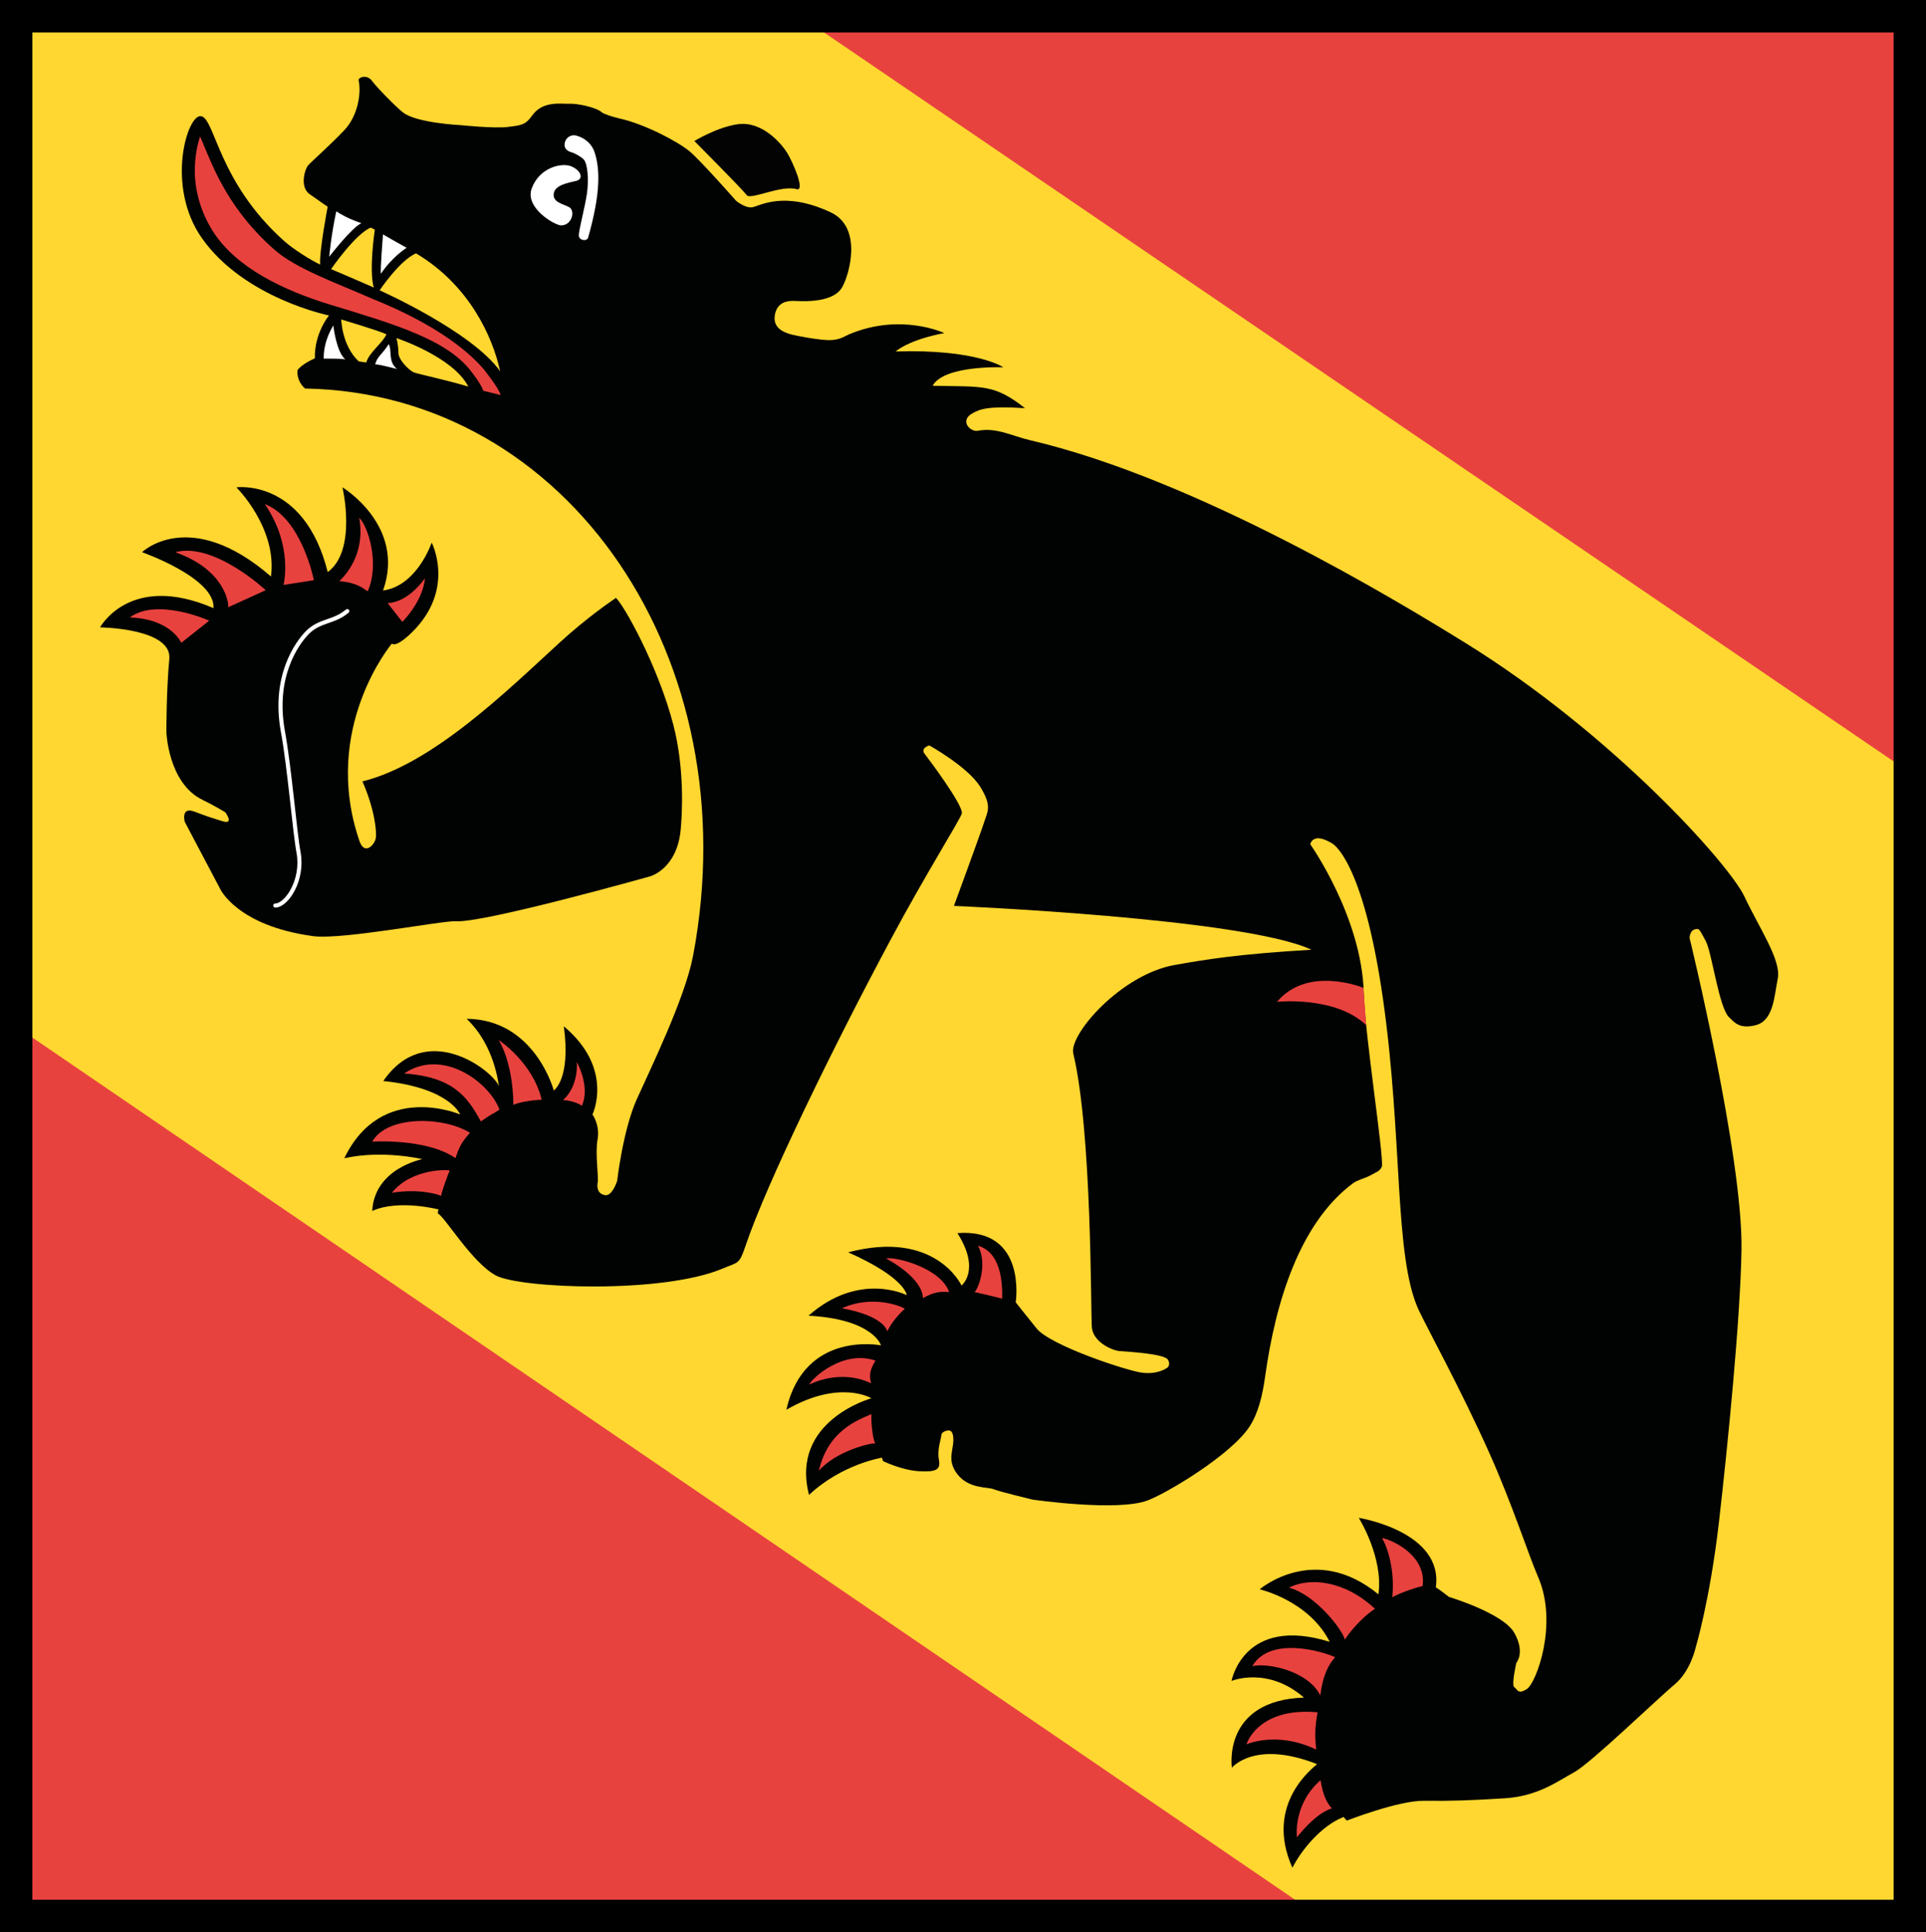
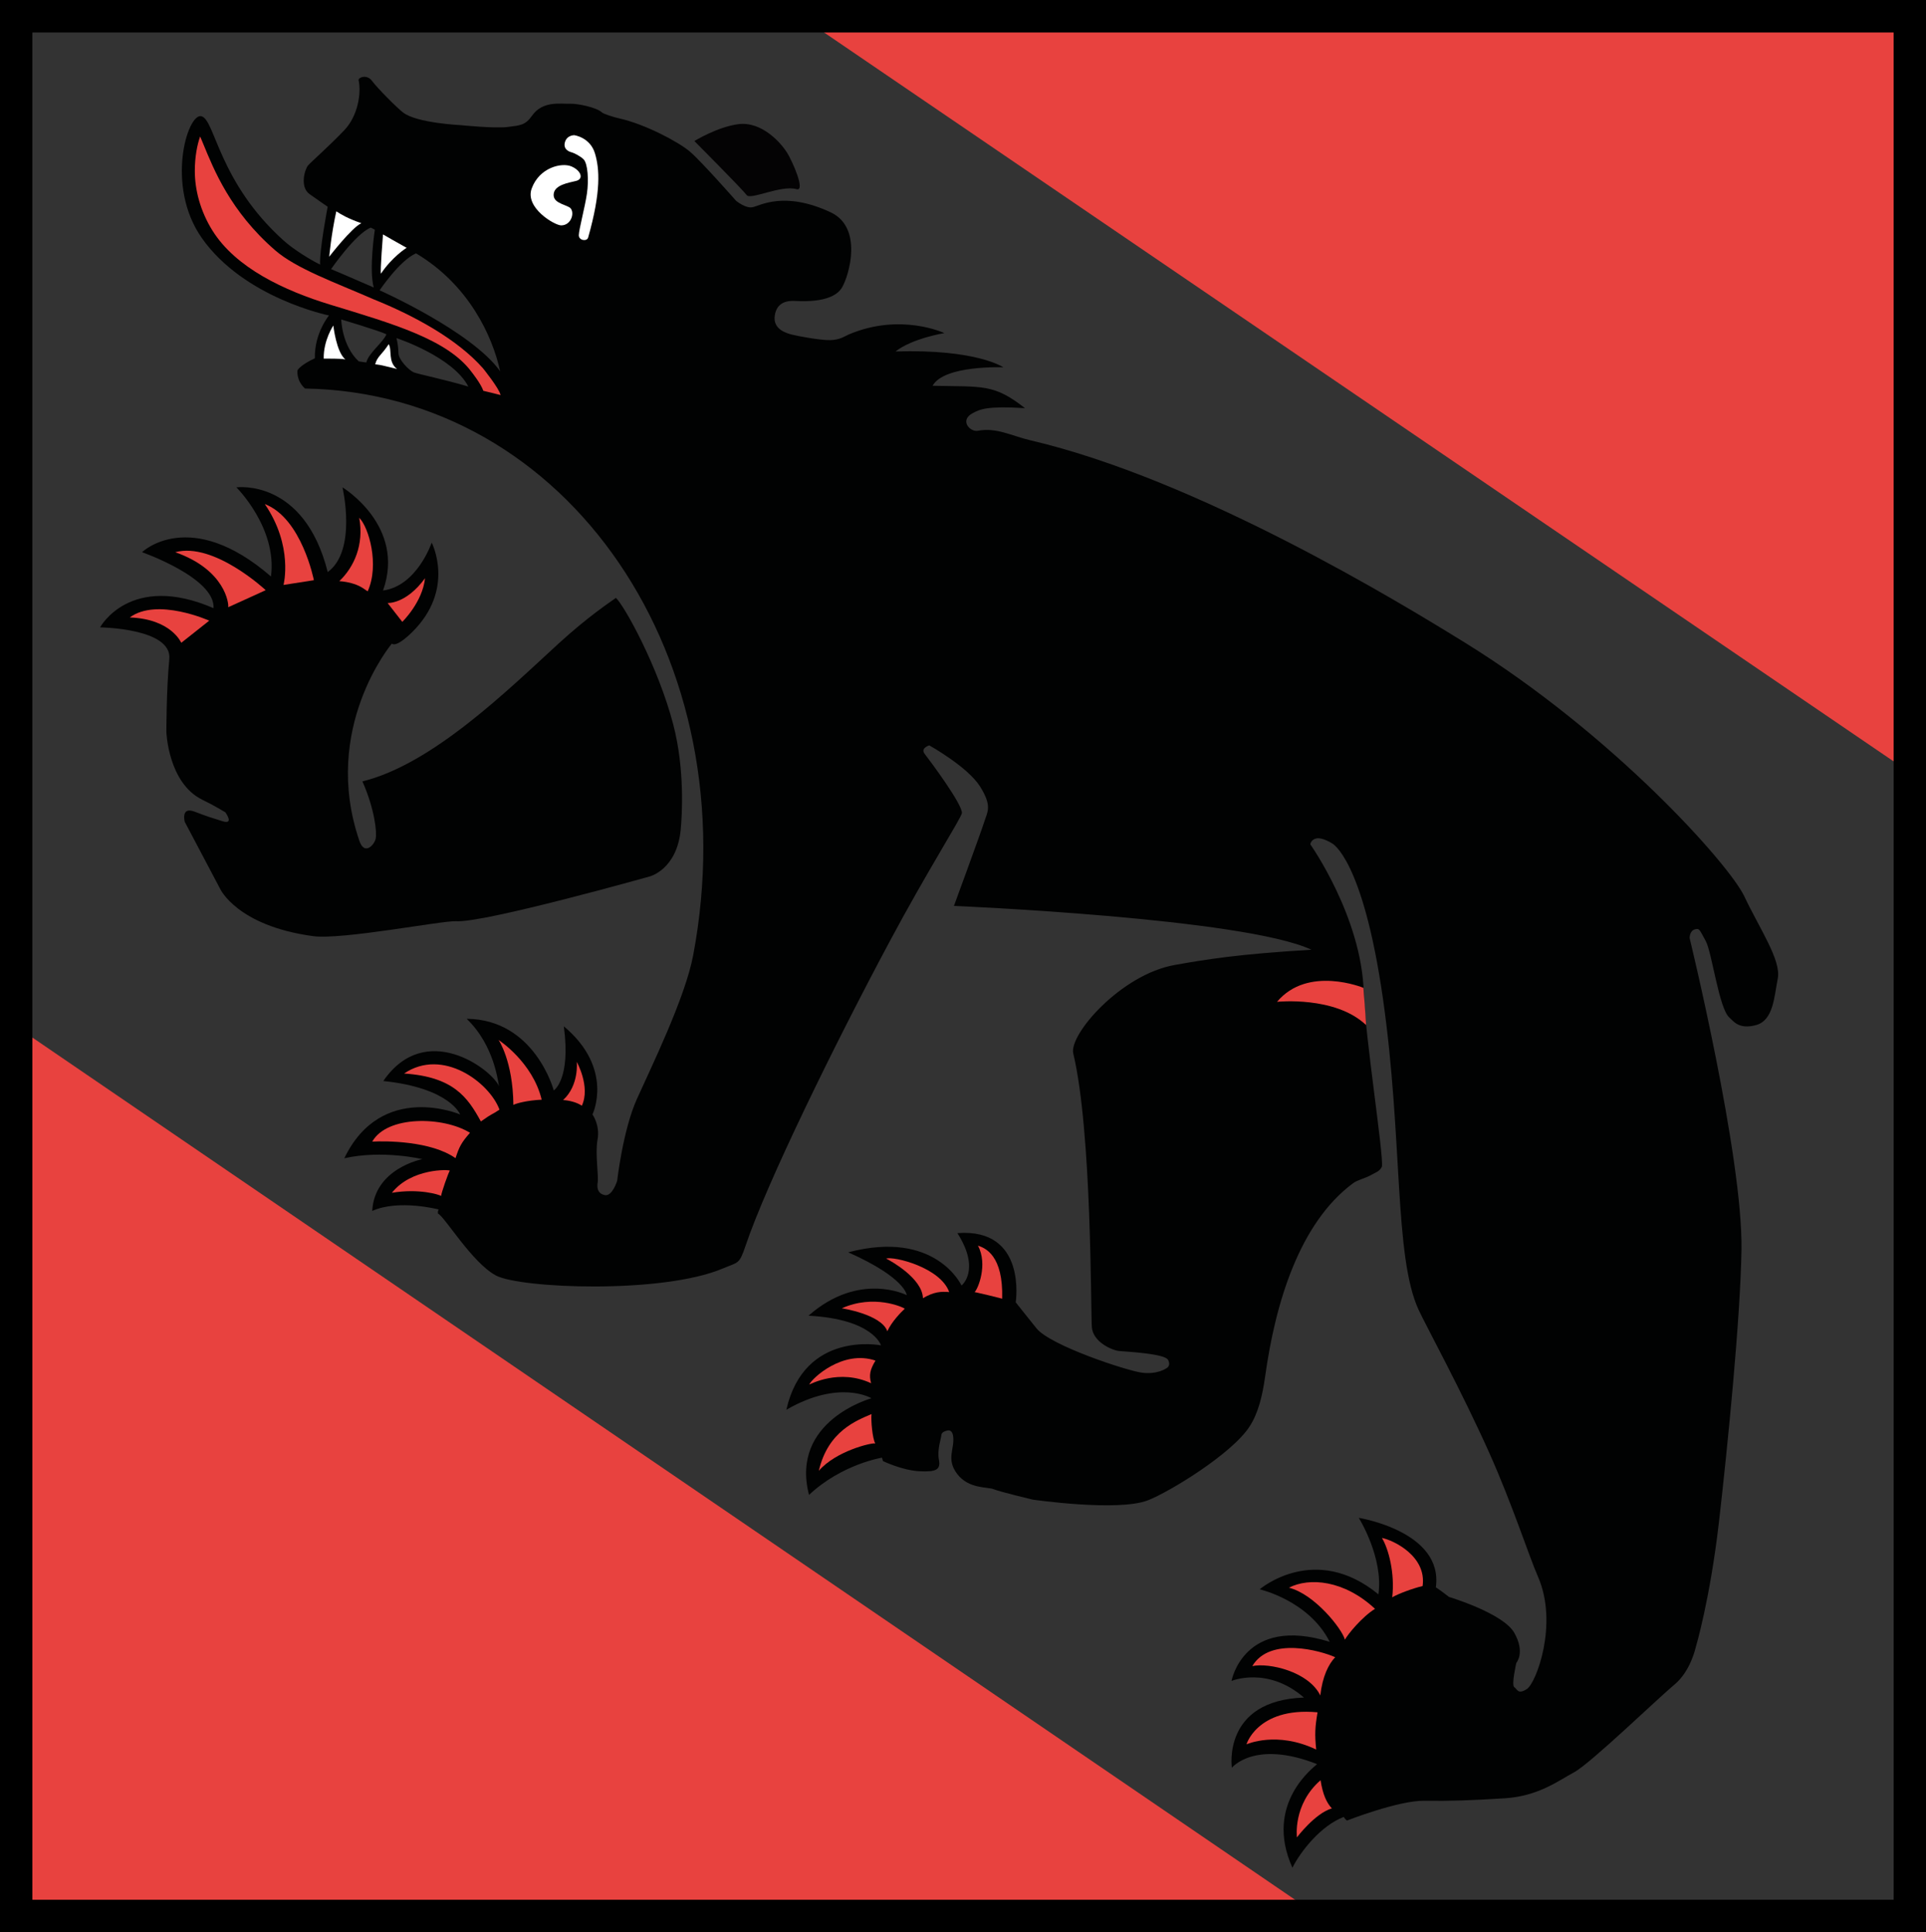
<svg xmlns="http://www.w3.org/2000/svg" xmlns:ns1="http://sodipodi.sourceforge.net/DTD/sodipodi-0.dtd" xmlns:ns2="http://www.inkscape.org/namespaces/inkscape" ns1:docname="Bern.svg" ns2:version="1.0.1 (3bc2e813f5, 2020-09-07)" xml:space="preserve" enable-background="new -205.249 -205.621 472.177 473.748" viewBox="-205.249 -205.621 468.625 470.204" height="470.204" width="468.625" y="0px" x="0px" id="Ebene_1" version="1.1">
  <rect x="-205.249" y="-205.621" width="468.625" height="470.204" fill="#333333" stroke="none" />
  <defs id="defs87">
	
	
	
	
	
	
	
	
	
	
	
	
	
	
	
	
	
	
	
	
	
	
	
	
	
	
	
	
	
	
	
	
	
	
	
	
	
	
</defs>
  <ns1:namedview ns2:document-rotation="0" ns2:current-layer="Ebene_1" ns2:window-maximized="1" ns2:window-y="-11" ns2:window-x="-11" ns2:cy="189.99076" ns2:cx="412.05086" ns2:zoom="1.2066777" fit-margin-bottom="0" fit-margin-right="0" fit-margin-left="0" fit-margin-top="0" showgrid="false" id="namedview85" ns2:window-height="974" ns2:window-width="1920" ns2:pageshadow="2" ns2:pageopacity="0" guidetolerance="10" gridtolerance="10" objecttolerance="10" borderopacity="1" bordercolor="#666666" pagecolor="#ffffff" />
-   <rect x="-205.249" y="-205.621" width="468.625" height="470.188" id="rect5" style="fill:#ffd730;stroke-width:1;stroke-miterlimit:4;stroke-dasharray:none" />
  <polygon transform="translate(-1.776,-1.768)" points="-14.551,-203.845 265.152,-203.845 265.152,-13.212 " id="polygon11" style="fill:#e8423f;stroke-width:1;stroke-miterlimit:4;stroke-dasharray:none" />
  <polygon transform="translate(-1.776,-1.768)" points="123.246,266.351 -203.473,266.351 -203.473,43.241 " id="polygon17" style="fill:#e8423f;stroke-width:1;stroke-miterlimit:4;stroke-dasharray:none" />
  <path d="m 219.173,12.5 c -3.656,-7.766 -31.953,-39.465 -67.984,-61.742 -15.867,-9.809 -64.953,-39.73 -105.781,-49.25 -4.422,-1.031 -8.219,-3.184 -12.734,-2.305 -1.871,0.359 -4.559,-2.512 -1.266,-4.277 1.797,-0.984 3.625,-1.793 12.734,-1.227 -7.539,-5.918 -10.141,-5.184 -22.484,-5.445 2.816,-5.09 17.219,-4.496 17.219,-4.496 0,0 -6.477,-4.48 -26.234,-3.852 4.109,-3.215 11.887,-4.469 11.887,-4.469 0,0 -10.559,-5.016 -23.168,0.289 -1.016,0.422 -2.199,1.375 -4.641,1.422 -2.406,0.055 -8.344,-1.078 -9.297,-1.352 -0.949,-0.258 -4.719,-1.121 -4.156,-4.656 0.527,-3.527 3.527,-3.496 4.262,-3.543 0.77,-0.074 9.641,1.008 12.129,-3.32 1.703,-2.922 5.113,-14.527 -2.801,-18.234 -11.344,-5.301 -17.246,-1.566 -19,-1.238 -1.727,0.344 -4.023,-1.578 -4.023,-1.578 0,0 -8.504,-9.672 -11.281,-12.008 -2.766,-2.32 -10.902,-6.664 -17.152,-8.031 -1.367,-0.305 -3.824,-1.094 -4.191,-1.453 -1.375,-1.273 -6.07,-2.188 -7.773,-2.113 -2.082,0.094 -6.609,-0.832 -9.227,2.895 -1.648,2.367 -2.871,2.367 -6.023,2.77 -3.152,0.383 -11.359,-0.457 -11.359,-0.457 0,0 -10.648,-0.496 -13.977,-3.055 -1.551,-1.176 -6.32,-5.992 -7.594,-7.723 -1.27,-1.711 -3.391,-0.789 -3.254,-0.152 0.688,3.09 -0.145,8.664 -3.48,12.164 -3.793,3.973 -8.063,7.688 -8.816,8.574 -0.773,0.863 -2.102,5.223 0.367,6.977 2.473,1.766 4.402,3.07 4.402,3.07 0,0 -2.066,10.801 -1.832,14.082 -2.367,-1.152 -6.434,-3.656 -8.863,-5.832 -15.922,-14.297 -16.699,-29.57 -20.066,-30.281 -3.359,-0.719 -8.758,16.961 0.137,29.641 10.281,14.656 30.945,18.848 30.945,18.848 0,0 -3.594,4.305 -3.434,10.414 -3.68,1.715 -4.223,2.93 -4.223,2.93 0,0 -0.402,2.434 1.824,4.434 64.184,1.152 108.008,66.063 94.445,137.91 -1.965,10.441 -10.367,27.543 -13.727,35.051 -3.359,7.492 -4.77,19.836 -4.77,19.836 0,0 -1.16,3.82 -2.992,3.477 -1.832,-0.359 -1.895,-1.891 -1.781,-2.844 0.375,-1.43 -0.648,-7.172 0,-10.656 0.656,-3.516 -1.234,-6.125 -1.234,-6.125 0,0 5.387,-11.109 -6.973,-21.453 1.758,12.914 -2.441,15.609 -2.441,15.609 0,0 -4.602,-17.297 -21.199,-17.438 6.895,6.609 7.648,15.734 7.879,16.398 -1.895,-4.211 -17.922,-16.148 -28.16,-1.258 16.23,1.688 18.695,8.141 18.695,8.141 0,0 -19.102,-8.203 -28.184,10.656 9.359,-2.094 18.992,0.219 18.992,0.219 0,0 -11.641,2.203 -12.199,12.602 6.457,-2.914 16.238,-0.344 16.238,-0.344 0,0 -0.313,0 -0.246,0.992 1.543,0.57 8.254,11.906 14.086,15.047 5.84,3.156 40.504,4.57 55.25,-1.703 3.758,-1.594 3.949,-0.891 5.504,-5.5 5.102,-15.188 21.605,-48.914 35.121,-74.156 9.045,-16.944 17.435,-30.058 17.525,-31.155 0.16,-2.125 -7.922,-12.949 -9.051,-14.391 -1.125,-1.422 1.113,-2.078 1.113,-2.078 0,0 9.344,5.191 12.379,10.039 3.031,4.855 1.734,6.168 0.969,8.656 -0.789,2.504 -7.348,20.367 -7.348,20.367 0,0 70.504,2.953 86.988,10.664 -18,1.07 -25.609,2.359 -33.234,3.703 -13.109,2.297 -25.813,16.957 -24.719,21.535 4.563,19.047 4.234,63.047 4.523,66.641 0.313,3.586 4.859,5.57 6.625,5.766 1.773,0.164 11.148,0.625 11.922,2.164 0.82,1.602 -0.523,2.102 -0.523,2.102 0,0 -2.148,1.5 -5.891,1 -3.719,-0.5 -22.219,-6.594 -25.594,-10.773 -3.391,-4.211 -5.063,-6.344 -5.063,-6.344 0,0 2.828,-18.133 -14.188,-16.836 5.75,9.047 1,12.75 1,12.75 0,0 -6.262,-13.703 -27.574,-8.078 C 15.128,105.325 15.374,109.536 15.374,109.536 c 0,0 -11.504,-5.906 -23.902,5 15.766,0.836 17.641,7.219 17.641,7.219 0,0 -18.641,-3.75 -23.035,15.672 13.02,-7.508 20.707,-2.797 20.707,-2.797 0,0 -19.875,5.453 -15.184,23.516 7.965,-7.5 17.75,-9.063 17.75,-9.063 l 0.25,0.828 c 0,0 4.574,2.234 8.797,2.469 4.234,0.234 5.266,-0.414 4.801,-2.828 -0.457,-2.406 0.543,-5.094 0.609,-6 0.078,-0.906 1.605,-1.094 1.605,-1.094 0,0 0.953,-0.234 1.219,1.195 0.559,3.195 -1.816,5.664 1.016,9.391 2.84,3.727 7.492,3.102 8.914,3.727 1.414,0.594 9.445,2.516 9.445,2.516 0,0 20.734,3.008 28.047,0.172 5.133,-1.984 20.414,-11.266 24.742,-17.969 2.109,-3.242 3.125,-7.484 3.781,-12.156 2.484,-17.922 8.344,-37.352 21.391,-47.031 1,-0.766 3.078,-1.273 4.188,-1.891 1.227,-0.719 2.313,-0.953 2.836,-2.164 0.461,-2.836 -4.148,-32.039 -4.414,-42.258 -0.484,-18.48 -13,-36.137 -13,-36.137 0,0 0.086,-1.207 1.531,-1.465 1.438,-0.262 3.75,1.211 3.75,1.211 0,0 7.477,3.598 12.375,37.727 4.891,34.148 2.641,62.729 8.711,75.836 1.82,3.922 10.406,19.609 17.211,34.844 5.625,12.578 9.547,24.875 11.82,30.063 5,11.5 -0.492,25.898 -2.703,27.305 -2.219,1.43 -2.313,0.055 -3.086,-0.453 -0.734,-0.539 0.508,-5.906 0.508,-5.906 0,0 2.234,-2.508 -0.508,-7.328 -2.734,-4.789 -15.891,-8.719 -15.891,-8.719 0,0 -1.922,-1.539 -3.188,-2.336 1.906,-13.617 -18.75,-16.906 -18.75,-16.906 0,0 6.047,9.625 4.781,18.617 -15.484,-12.742 -28.891,-1.227 -28.891,-1.227 0,0 11.969,2.719 17.039,12.781 -20.953,-6.5 -23.891,9.516 -23.891,9.516 0,0 8.742,-3.656 17.625,4.047 -19.984,0.703 -17.539,17.078 -17.539,17.078 0,0 5.5,-6.875 20.734,-0.883 -0.344,0.445 -13.109,9.43 -6,25.211 1.953,-3.914 6.852,-10.203 12.484,-12.359 0.516,0.768 0.641,0.721 0.797,0.875 0,0 12.516,-4.904 18.82,-4.813 6.281,0.094 11.461,-0.094 19.586,-0.602 8.172,-0.523 13.023,-4.273 16.891,-6.352 3.906,-2.094 20.453,-18.063 24.391,-21.328 3.938,-3.258 5.164,-9.063 5.164,-9.063 0,0 3.414,-11.328 5.625,-30.266 2.18,-18.945 5.242,-49.859 5.508,-66.484 0.328,-22.719 -12.625,-75.852 -12.625,-75.852 0,0 0,-1.715 1.234,-2.082 1.203,-0.359 1.156,0.059 2.688,2.816 1.516,2.754 3.219,16.414 5.75,18.625 1,0.867 2.281,2.984 6.508,1.836 4.234,-1.172 4.398,-6.906 5.281,-11.395 0.824,-4.441 -4.473,-12.137 -8.145,-19.922 M -115.046,-150.234 c 0.469,0.199 1,0.512 1,0.512 0,0 -1.48,9.641 -0.266,14.055 -5.734,-2.52 -10.383,-4.465 -10.383,-4.465 0,0 5.896,-8.575 9.649,-10.102 m -1.074,32.816 c -0.23,0 -0.902,-0.145 -1.84,-0.266 -4.129,-3.84 -4.262,-10.199 -4.262,-10.199 0,0 9.422,2.801 11,3.609 -0.847,2.032 -4.327,4.528 -4.898,6.856 m 11.594,2.422 c -1.152,-0.441 -3.754,-3.063 -3.777,-4.688 -0.039,-2.238 -0.496,-3.672 -0.496,-3.672 0,0 13.762,4.512 17.496,11.801 -5.575,-1.671 -12.063,-3.007 -13.223,-3.441 m -8.352,-19.984 c 0,0 4.84,-7.246 8.848,-8.992 12.781,7.586 18.574,20.008 20.48,28.699 -6.914,-9.739 -29.328,-19.707 -29.328,-19.707" id="path21" ns2:connector-curvature="0" style="fill:#010202;stroke-width:1;stroke-miterlimit:4;stroke-dasharray:none" />
  <path d="m -117.069,-15.476 c 17.07,-4.207 35.238,-22.094 47.895,-33.695 7.207,-6.566 12.359,-9.922 13.785,-10.961 1.957,1.746 10.262,16.617 13.965,30.848 2.859,11 2.113,22.211 1.809,25.457 -0.895,9.793 -7.527,11.473 -7.527,11.473 0,0 -40.336,11.359 -47.168,10.902 -3.168,-0.207 -27.727,4.586 -34.77,3.625 -18.477,-2.504 -22.59,-11.48 -22.59,-11.48 l -8.625,-16.328 c 0,0 -1.023,-3.758 2.336,-2.504 3.359,1.281 3.793,1.395 6.816,2.336 3.008,0.953 0.727,-2.152 0.727,-2.152 0,0 -2.957,-1.801 -5.582,-3.047 -8.359,-4.07 -8.77,-16.512 -8.77,-16.512 0,0 -0.008,-10.25 0.715,-17.742 0.727,-7.5 -16.848,-7.707 -16.848,-7.707 0,0 7.27,-13.465 27.605,-4.672 0.48,-7.359 -17.398,-13.621 -17.398,-13.621 0,0 11.598,-11.203 31.375,5.91 1.559,-11.824 -8.414,-21.688 -8.414,-21.688 0,0 16.469,-2.266 22.223,20.617 7.199,-5.266 3.59,-20.617 3.59,-20.617 0,0 15.473,9.359 9.867,25.105 8.293,-1.105 11.84,-11.656 11.84,-11.656 0,0 5.895,11.367 -4.84,21.871 -4.043,3.934 -4.848,2.695 -4.848,2.695 0,0 -17.305,20.59 -7.891,48.039 1.207,3.551 3.578,1.023 3.945,-0.535 0.36,-1.528 -0.273,-7.329 -3.222,-13.961" id="path23" ns2:connector-curvature="0" style="fill:#010202;stroke-width:1;stroke-miterlimit:4;stroke-dasharray:none" />
  <path d="m -36.303,-171.309 c 0,0 11.641,11.695 12.746,13.176 0.918,1.234 8.367,-2.527 12.102,-1.461 2.297,0.656 -0.969,-6.785 -2.328,-8.938 -1.375,-2.168 -6,-7.633 -11.863,-6.871 -5.009,0.657 -10.657,4.094 -10.657,4.094" id="path25" ns2:connector-curvature="0" style="fill:#040304;stroke-width:1;stroke-miterlimit:4;stroke-dasharray:none" />
  <path d="m -90.487,-115.082 c -5.879,-7.953 -19.152,-11.746 -34.457,-16.418 -11.039,-3.383 -22.926,-8.879 -28.621,-18.031 -2.977,-4.785 -4.281,-9.945 -4.281,-14.504 0,-3.449 0.598,-6.449 1.297,-8.375 0.27,0.621 0.535,1.262 0.789,1.887 2.488,6.016 6.504,16.297 17.441,25.793 5.207,4.527 14.688,7.871 23.895,11.91 9.883,3.969 20.418,9.703 26.691,16.816 0,0 3.973,4.922 4.285,6.52 -0.941,-0.223 -2.406,-0.641 -4.199,-1.039 -0.574,-1.719 -2.84,-4.559 -2.84,-4.559" id="path27" ns2:connector-curvature="0" style="fill:#e8423f;stroke-width:1;stroke-miterlimit:4;stroke-dasharray:none" />
  <path d="m -126.487,-118.363 c 1.617,0.047 3.664,-0.055 5.273,0.191 -2.211,-1.734 -2.93,-8.238 -2.93,-8.238 0,0 -2.413,3.559 -2.343,8.047" id="path29" ns2:connector-curvature="0" style="fill:#ffffff;stroke-width:1;stroke-miterlimit:4;stroke-dasharray:none" />
  <path d="m -113.96,-116.98 c 1.563,0.152 2.711,0.551 5.32,1.145 -2.273,-1.719 -1.168,-4.672 -2.031,-6.031 -1.753,2.686 -2.761,2.929 -3.289,4.886" id="path31" ns2:connector-curvature="0" style="fill:#ffffff;stroke-width:1;stroke-miterlimit:4;stroke-dasharray:none" />
  <path d="m -112.549,-139.035 c 2.605,-3.922 6.07,-6.223 6.254,-6.273 -1.129,-0.598 -5.766,-3.27 -5.766,-3.27 0,0 -0.738,9.16 -0.488,9.543" id="path33" ns2:connector-curvature="0" style="fill:#ffffff;stroke-width:1;stroke-miterlimit:4;stroke-dasharray:none" />
  <path d="m -125.143,-143.156 c 0,0 5.512,-7.145 7.824,-8.145 -3.496,-1.23 -4.961,-2.16 -6.105,-2.895 -1.239,5.641 -1.719,11.04 -1.719,11.04" id="path35" ns2:connector-curvature="0" style="fill:#ffffff;stroke-width:1;stroke-miterlimit:4;stroke-dasharray:none" />
  <path d="m 105.47,38.16 c 0,0 14.148,-1.508 21.672,5.656 -0.047,-1.359 -0.656,-9.063 -0.656,-9.063 0,0 -13.5,-5.565 -21.016,3.407" id="path37" ns2:connector-curvature="0" style="fill:#e8423f;stroke-width:1;stroke-miterlimit:4;stroke-dasharray:none" />
  <path d="m -65.526,-172.723 c 0,0 3.832,0.488 5.023,4.375 1.152,3.777 1.535,9.328 -1.641,20.527 -0.297,1.031 -2.273,0.738 -2.273,-0.559 0,-1.289 1.504,-6.863 1.977,-10.137 0.473,-3.258 0.211,-7.313 -0.816,-8.336 -0.855,-0.848 -2.453,-1.578 -2.789,-1.664 -0.352,-0.086 -2.234,-0.559 -1.77,-2.422 0.473,-1.834 2.289,-1.784 2.289,-1.784" id="path39" ns2:connector-curvature="0" style="fill:#ffffff;stroke-width:1;stroke-miterlimit:4;stroke-dasharray:none" />
  <path d="m -65.061,-161.601 c 1.934,-0.492 1.16,-2.547 -1.16,-3.531 -2.328,-0.984 -7.77,0.219 -9.656,5.375 -1.73,4.699 5.598,8.979 7.168,8.979 2.664,0 3.48,-3.613 1.934,-4.438 -1.551,-0.809 -4.039,-1.191 -3.742,-3.297 0.303,-2.108 3.518,-2.62 5.456,-3.088" id="path41" ns2:connector-curvature="0" style="fill:#ffffff;stroke-width:1;stroke-miterlimit:4;stroke-dasharray:none" />
  <path d="m -110.944,-58.891 c 0,0 4.457,0.336 9.113,-6.031 -0.617,5.855 -5.535,10.621 -5.535,10.621 z" id="path43" ns2:connector-curvature="0" style="fill:#e8423f;stroke-width:1;stroke-miterlimit:4;stroke-dasharray:none" />
  <path d="m -173.678,-55.371 c 6.648,-4.914 19.344,0.777 19.344,0.777 l -6.809,5.391 c -0.008,-0.008 -2.442,-5.809 -12.535,-6.168" id="path45" ns2:connector-curvature="0" style="fill:#e8423f;stroke-width:1;stroke-miterlimit:4;stroke-dasharray:none" />
  <path d="m -162.608,-71.25 c 9.418,-2.539 22.008,9.238 22.008,9.238 0,0 -7.039,3.223 -9.125,4.152 0.183,-0.753 -0.625,-9.07 -12.883,-13.39" id="path47" ns2:connector-curvature="0" style="fill:#e8423f;stroke-width:1;stroke-miterlimit:4;stroke-dasharray:none" />
  <path d="m -140.823,-82.965 c 9.008,3.449 11.945,18.527 11.945,18.527 l -7.387,1.152 c 10e-4,10e-4 2.473,-9.413 -4.558,-19.679" id="path49" ns2:connector-curvature="0" style="fill:#e8423f;stroke-width:1;stroke-miterlimit:4;stroke-dasharray:none" />
  <path d="m -122.686,-64.211 c 3.566,-3.391 6.047,-8.824 4.84,-15.418 2.32,2.281 4.977,11.441 2.063,17.898 -1.056,-0.609 -2.321,-2.081 -6.903,-2.48" id="path51" ns2:connector-curvature="0" style="fill:#e8423f;stroke-width:1;stroke-miterlimit:4;stroke-dasharray:none" />
  <path d="m -63.678,63.441 c -1.234,-0.852 -3.199,-1.313 -4.563,-1.375 3.945,-3.609 3.328,-9.297 3.328,-9.297 0,0 3.387,6.063 1.235,10.672" id="path53" ns2:connector-curvature="0" style="fill:#e8423f;stroke-width:1;stroke-miterlimit:4;stroke-dasharray:none" />
  <path d="m -73.448,61.973 c -3.613,0.172 -6.176,0.891 -6.887,1.266 -0.113,-10.734 -3.602,-15.797 -3.602,-15.797 0,0 8.282,5.359 10.489,14.531" id="path55" ns2:connector-curvature="0" style="fill:#e8423f;stroke-width:1;stroke-miterlimit:4;stroke-dasharray:none" />
  <path d="m -83.717,64.395 c -1.898,1.289 -1.547,0.75 -4.531,2.875 -3.199,-5.875 -6.68,-10.875 -18.68,-11.664 9.418,-6.368 20.777,2.195 23.211,8.789" id="path57" ns2:connector-curvature="0" style="fill:#e8423f;stroke-width:1;stroke-miterlimit:4;stroke-dasharray:none" />
  <path d="m -114.678,72.176 c 3.598,-6.391 17.254,-6.18 23.785,-2.148 -2.137,2.414 -2.648,3.492 -3.523,6.18 -5.919,-4.196 -16.965,-4.227 -20.262,-4.032" id="path59" ns2:connector-curvature="0" style="fill:#e8423f;stroke-width:1;stroke-miterlimit:4;stroke-dasharray:none" />
  <path d="m -109.893,84.629 c 4.773,-6.031 13.965,-5.664 14.094,-5.391 -0.328,0.406 -2.094,5.484 -2.121,6.156 -0.454,-0.328 -5.415,-1.874 -11.973,-0.765" id="path61" ns2:connector-curvature="0" style="fill:#e8423f;stroke-width:1;stroke-miterlimit:4;stroke-dasharray:none" />
  <path d="m 38.595,110.395 c -2.031,-0.547 -4.797,-1.188 -6.707,-1.609 0.816,-0.719 3.27,-6.688 0.816,-11.297 1.829,0.593 6.172,2.406 5.891,12.906" id="path63" ns2:connector-curvature="0" style="fill:#e8423f;stroke-width:1;stroke-miterlimit:4;stroke-dasharray:none" />
  <path d="m 19.314,110.277 c 2.656,-1.555 4.375,-1.664 6.391,-1.492 -2.129,-5.969 -13.375,-8.742 -15.344,-8.156 1.215,0.609 8.824,4.859 8.953,9.648" id="path65" ns2:connector-curvature="0" style="fill:#e8423f;stroke-width:1;stroke-miterlimit:4;stroke-dasharray:none" />
  <path d="m -0.424,112.738 c 7.754,-3.477 14.785,-0.313 15.328,0.094 -0.887,0.797 -3.215,3.188 -4.246,5.484 -1.512,-4.14 -11.082,-5.578 -11.082,-5.578" id="path67" ns2:connector-curvature="0" style="fill:#e8423f;stroke-width:1;stroke-miterlimit:4;stroke-dasharray:none" />
  <path d="m -8.358,131.293 c 0.672,-1.508 8.145,-8.539 16.129,-5.836 -1.363,2.25 -1.594,3.547 -1.066,5.516 -7.735,-3.617 -14.801,0.25 -15.063,0.32" id="path69" ns2:connector-curvature="0" style="fill:#e8423f;stroke-width:1;stroke-miterlimit:4;stroke-dasharray:none" />
  <path d="m -6.014,152.27 c 2.246,-9.75 9.344,-12.281 12.816,-13.797 -0.16,1.531 0.215,5.922 0.918,7.156 -0.918,-0.242 -9.605,1.859 -13.734,6.641" id="path71" ns2:connector-curvature="0" style="fill:#e8423f;stroke-width:1;stroke-miterlimit:4;stroke-dasharray:none" />
  <path d="m 140.892,180.316 c -2.438,0.578 -6.078,1.945 -7.391,2.75 0.672,-5.922 -0.891,-11.789 -2.508,-14.453 2.79,0.547 10.93,4.43 9.899,11.703" id="path73" ns2:connector-curvature="0" style="fill:#e8423f;stroke-width:1;stroke-miterlimit:4;stroke-dasharray:none" />
  <path d="m 121.986,193.371 c -0.672,-2.602 -7.375,-11.094 -13.625,-12.648 4.953,-2.547 13.422,-1.875 20.953,5.141 -3.172,1.968 -6.594,6.171 -7.328,7.507" id="path75" ns2:connector-curvature="0" style="fill:#e8423f;stroke-width:1;stroke-miterlimit:4;stroke-dasharray:none" />
  <path d="m 99.454,199.801 c 4.281,-7.25 16.688,-3.734 20.172,-2.164 -1.594,1.664 -3.094,4.625 -3.625,9.297 -2.89,-5.836 -12.515,-8 -16.547,-7.133" id="path77" ns2:connector-curvature="0" style="fill:#e8423f;stroke-width:1;stroke-miterlimit:4;stroke-dasharray:none" />
  <path d="m 98.064,218.832 c -0.281,0.703 2.203,-9.172 17.266,-7.789 -0.625,3.742 -0.703,5.336 -0.328,9.07 -9.594,-4.609 -16.938,-1.281 -16.938,-1.281" id="path79" ns2:connector-curvature="0" style="fill:#e8423f;stroke-width:1;stroke-miterlimit:4;stroke-dasharray:none" />
  <path d="m 110.314,241.473 c 0,0 -1.047,-8 5.75,-13.906 0.531,3.438 1.453,5.477 2.75,6.859 -4.094,1.187 -8.5,7.047 -8.5,7.047" id="path81" ns2:connector-curvature="0" style="fill:#e8423f;stroke-width:1;stroke-miterlimit:4;stroke-dasharray:none" />
-   <path d="m -120.753,-56.914 c -3.375,2.848 -6.773,2.141 -9.84,5.352 -2.223,2.32 -8.301,10.344 -5.824,23.934 1.625,8.863 2.867,24.371 3.801,29.41 1.258,6.773 -2.934,12.945 -5.656,12.945" id="path83" ns2:connector-curvature="0" style="fill:none;stroke:#ffffff;stroke-width:1;stroke-linecap:round;stroke-linejoin:round;stroke-miterlimit:4;stroke-dasharray:none" />
  <path d="m 255.496,-197.714 v 454.375 h -452.865 v -454.375 h 452.865 m 7.88,-7.907 h -468.625 v 470.188 h 468.625 z" id="path13077" style="stroke-width:0.999" />
</svg>